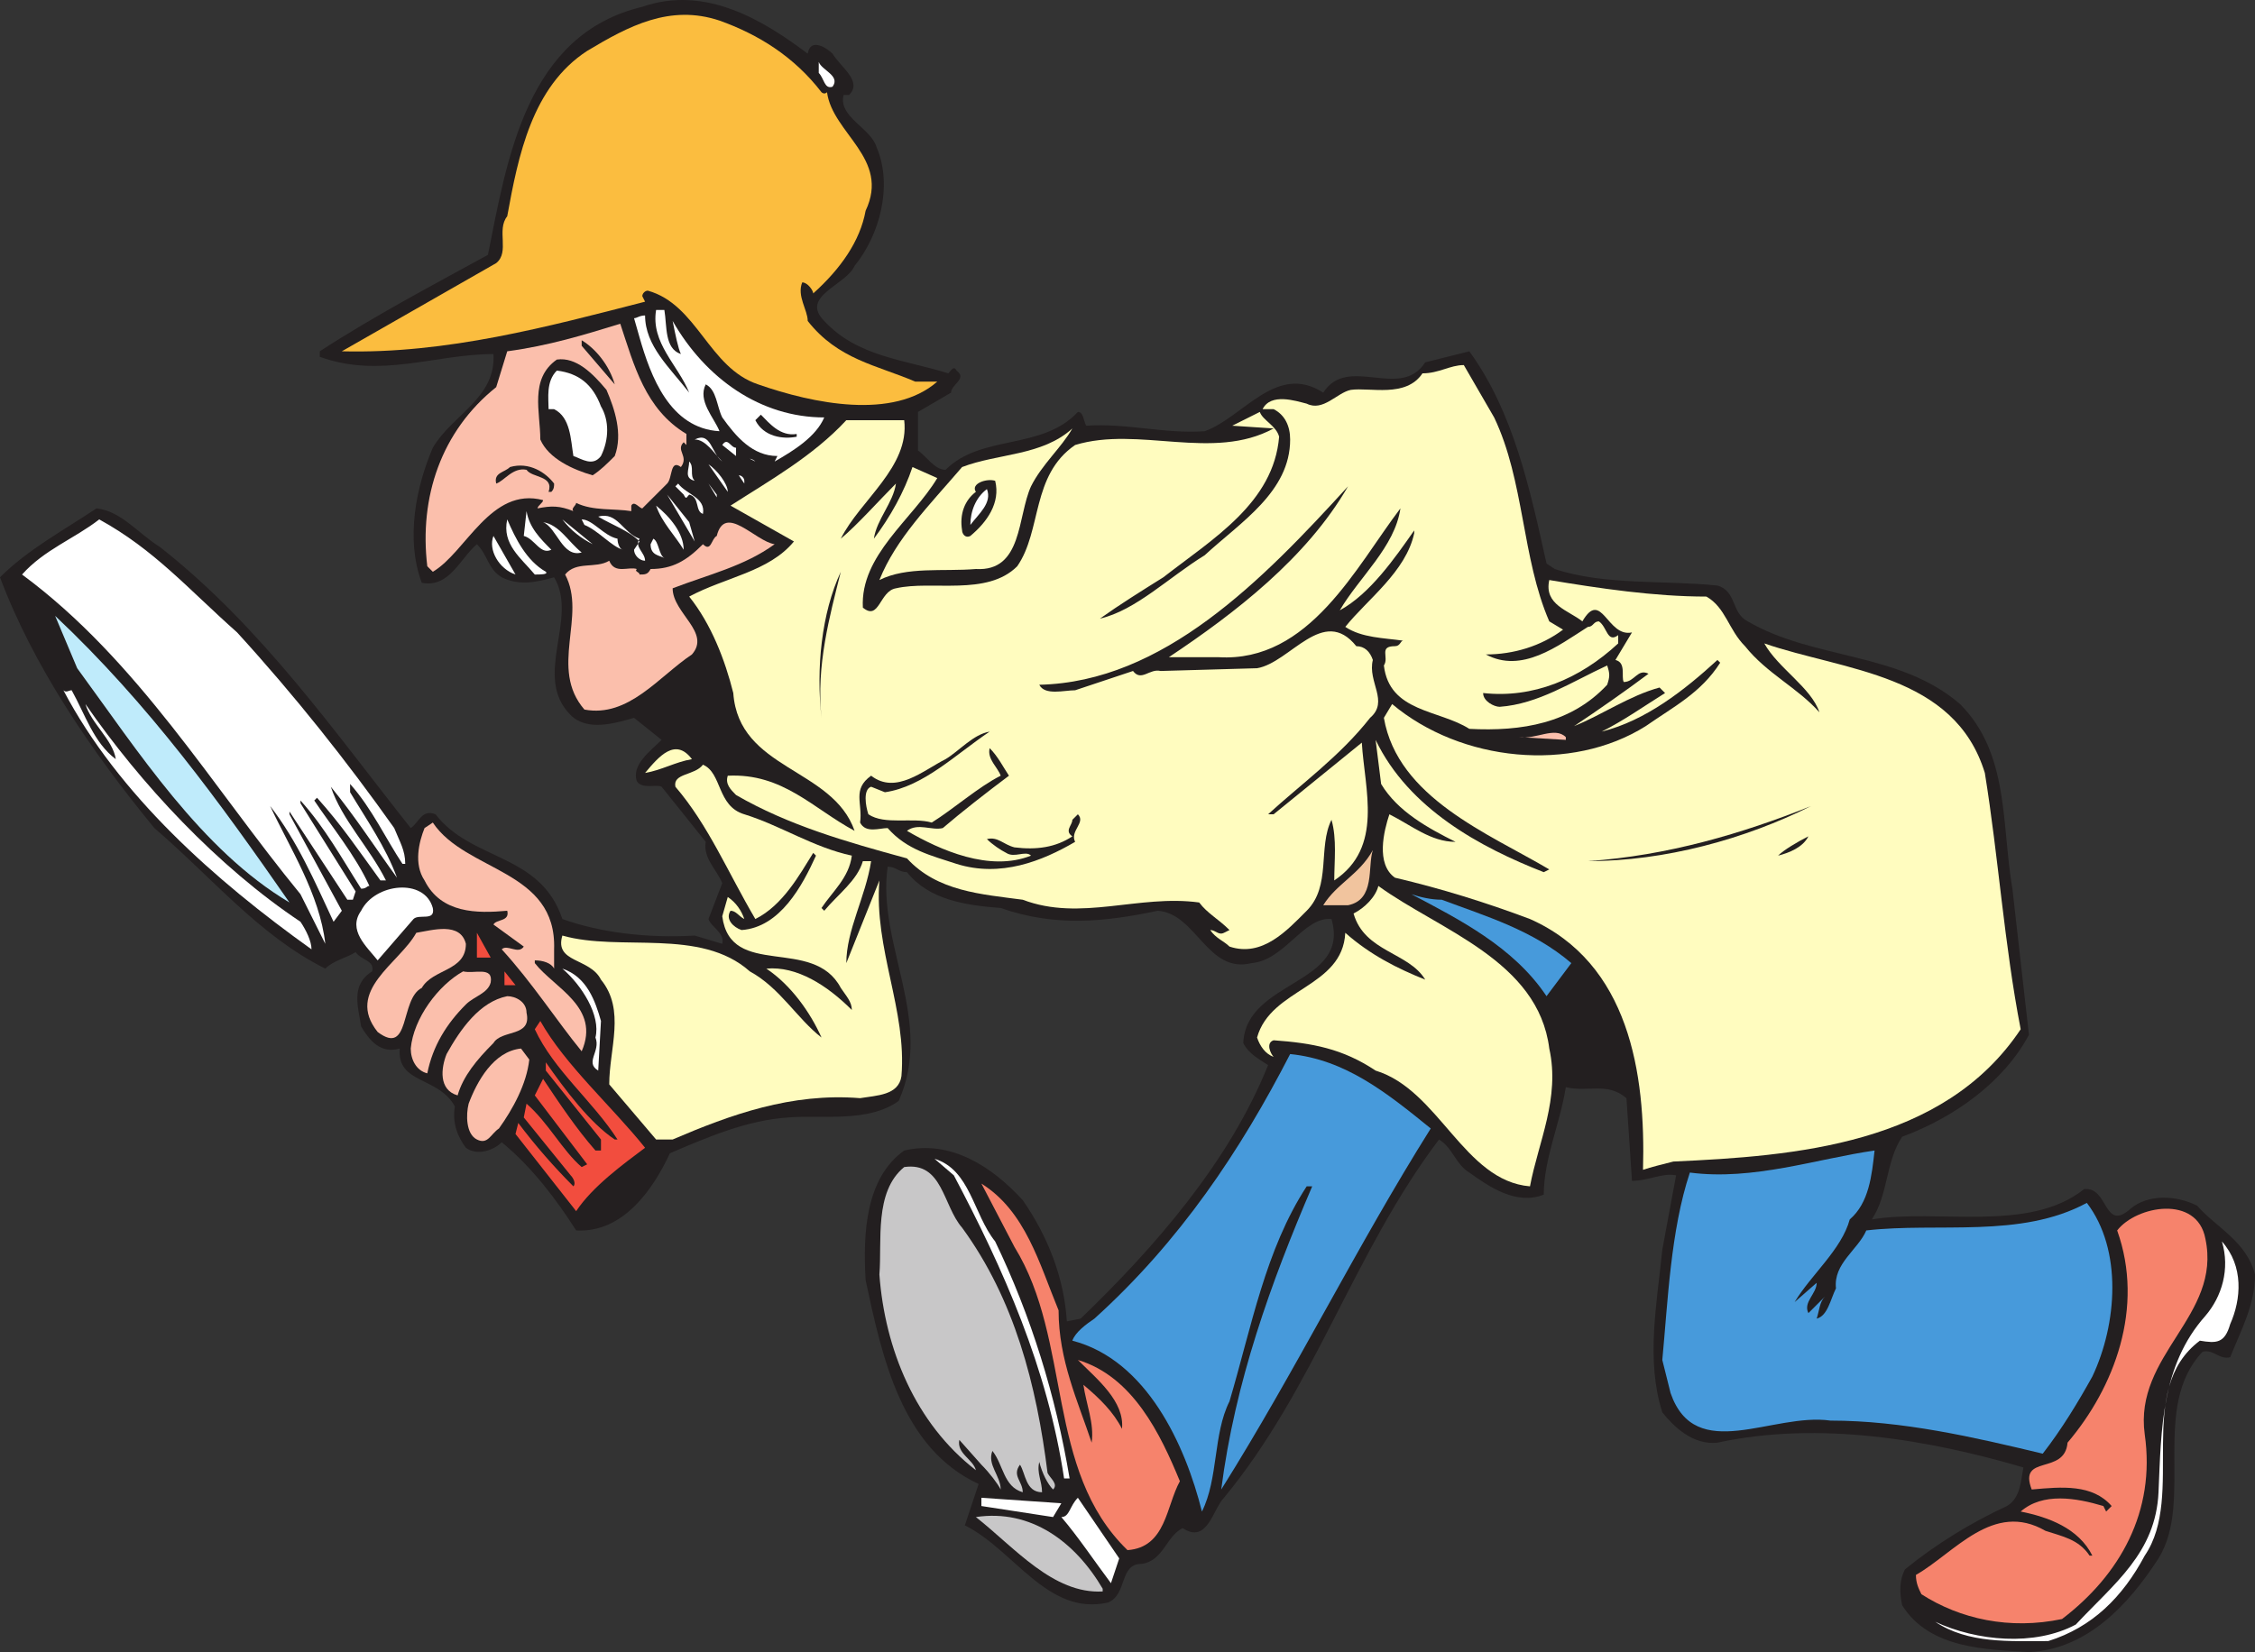
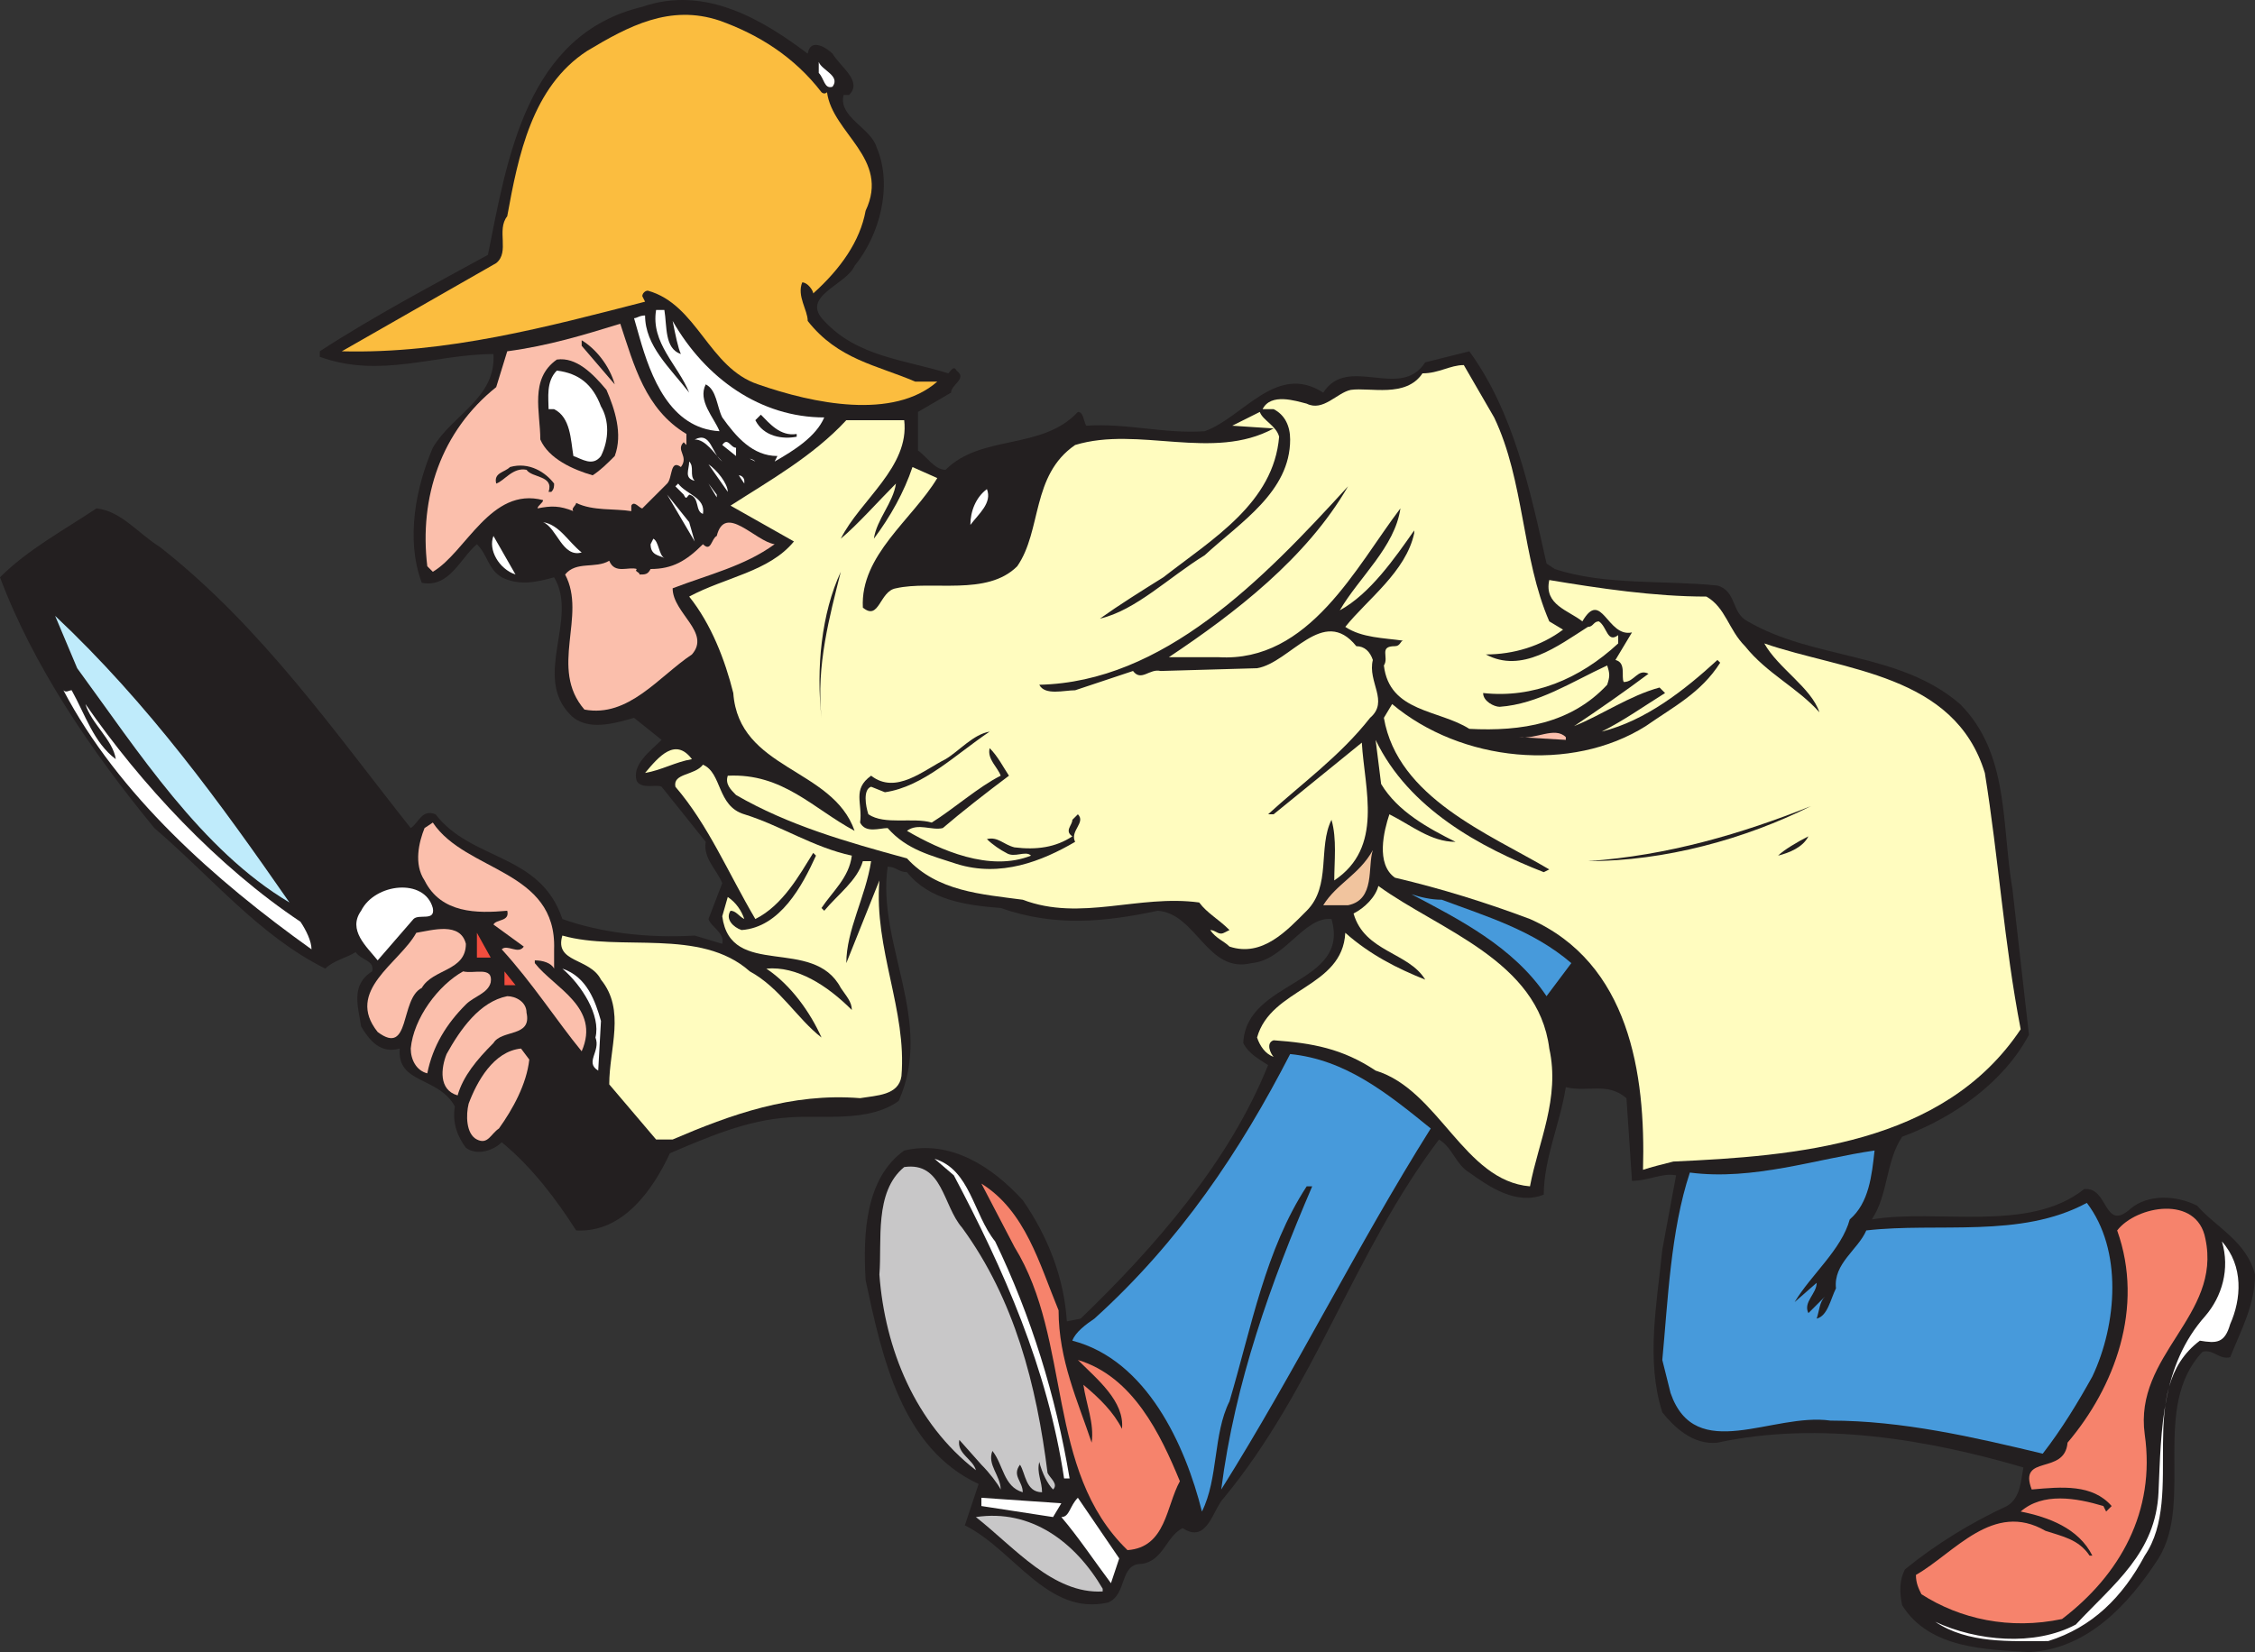
<svg xmlns="http://www.w3.org/2000/svg" width="613.5" height="449.6">
  <rect width="100%" height="100%" fill="#333333" stroke="none" />
  <path fill="#231f20" fill-rule="evenodd" d="M219.75 14.6c.75-4.5 5.25-1.5 6.75 0 2.25 3.75 8.25 7.5 4.5 11.25h-1.5c-1.5 6 7.5 9 9 14.25 4.5 10.5.75 24-6 32.25-2.25 5.25-15 8.25-8.25 15 9 9.75 21.75 10.5 33.75 14.25.75-.75 1.5-2.25 2.25-.75 3 2.25-1.5 3.75-1.5 6l-9 5.25v10.5c2.25 1.5 4.5 5.25 7.5 5.25 9.75-9.75 26.25-5.25 36-15.75 1.5 0 1.5 2.25 2.25 3.75 11.25-.75 21 2.25 32.25 1.5 10.5-3.75 19.5-18.75 32.25-10.5 6.75-10.5 21 2.25 27.75-8.25l12-3c12 16.5 16.5 37.5 21 57.75l2.25 1.5c13.5 4.5 30 3 44.25 4.5 5.25 1.5 3.75 7.5 8.25 9.75 18 10.5 41.25 8.25 57.75 22.5 13.5 13.5 11.25 33 14.25 50.25l4.5 39.75c-6.75 12.75-20.25 22.5-34.5 27.75-4.5 6.75-3.75 15.75-8.25 22.5 18-3 42.75 3.75 57.75-8.25 6.75-.75 5.25 12 12.75 5.25 4.5-3.75 12-3.75 18-.75 5.25 6 13.5 9.75 15.75 18.75 0 8.25-3.75 15-6.75 22.5-3 .75-4.5-2.25-7.5-1.5-14.25 15-2.25 40.5-12 56.25-8.25 12.75-19.5 24.75-35.25 25.5-11.25-.75-27-.75-34.5-12.75-.75-3.75-.75-6.75.75-9.75 8.25-6.75 18-12.75 27.75-17.25 3.75-2.25 3.75-6.75 4.5-10.5-25.5-7.5-55.5-12.75-83.25-6.75-6.75.75-12-4.5-15-8.25-4.5-14.25-1.5-29.25 0-44.25l3.75-20.25c-3.75-.75-7.5 1.5-12 1.5l-1.5-22.5c-5.25-4.5-10.5-1.5-16.5-3-1.5 9.75-6 19.5-6 29.25-7.5 3-15-2.25-20.25-6-3.75-2.25-4.5-6.75-8.25-9-23.25 30.75-33.75 67.5-58.5 97.5-3 3-4.5 12.75-11.25 8.25-4.5 2.25-5.25 9-11.25 9.75-6 0-3.75 8.25-9 10.5-16.5 3.75-25.5-14.25-39-21l3.75-11.25c-21-9.75-26.25-34.5-30.75-55.5-.75-12.75 0-27.75 10.5-35.25 12.75-3 24 4.5 32.25 13.5 6.75 9.75 11.25 21 12 33l3.75-.75c20.25-19.5 40.5-42.75 51-69-2.25-1.5-5.25-3-6.75-6 .75-17.25 29.25-15.75 24-33.75-7.5-.75-12.75 11.25-21.75 12-12 3-15-13.5-25.5-14.25-14.25 3-27.75 4.5-42.75-.75-9.75-.75-19.5-2.25-25.5-9.75-2.25 0-3-1.5-5.25-1.5-3 21 12.75 42 3 63.75-8.25 6-21 3.75-30 4.5-11.25.75-21.75 5.25-32.25 9.75-4.5 9.75-12.75 21.75-25.5 21-5.25-8.25-12-17.25-20.25-24-2.25 2.25-6.75 3.75-9.75 1.5-2.25-3-3.75-6.75-3-11.25-4.5-8.25-15.75-6-15-15.75-5.25 1.5-8.25-2.25-10.5-6-.75-5.25-3-11.25 3-15 .75-3-3-3-4.5-5.25-2.25 1.5-6 2.25-8.25 4.5-18-9-30.75-24.75-46.5-38.25-17.25-21-33-44.25-42-68.25 7.5-7.5 17.25-12.75 26.25-18.75 6.75.75 11.25 6.75 17.25 10.5 27.75 21.75 48 51 68.25 76.5 2.25-1.5 3-5.25 6.75-3.75 9.75 12.75 28.5 10.5 34.5 28.5 10.5 3.75 23.25 5.25 36 4.5l7.5 2.25c.75-3-3-4.5-3.75-6.75l3.75-9.75c-1.5-3.75-5.25-6.75-4.5-11.25l-12-15c-1.5-.75-5.25.75-6.75-1.5-1.5-4.5 3.75-8.25 6.75-11.25l-7.5-6c-5.25 1.5-12.75 3.75-17.25-.75-10.5-10.5 2.25-26.25-4.5-37.5-5.25 1.5-9.75 2.25-14.25 0-3.75-2.25-3.75-6-6.75-9-4.5 3.75-7.5 12-15 10.5-4.5-12-1.5-26.25 3-36.75 5.25-9 17.25-13.5 16.5-25.5-15.75 0-30.75 6.75-47.25.75v-1.5c15-9.75 30.75-18 45.75-26.25 5.25-26.25 10.5-60 42-67.5 17.25-6 33 3.75 45 12.75" />
  <path fill="#fbbd3f" fill-rule="evenodd" d="M223.5 25.1s.75.75 1.5 0c1.5 11.25 17.25 18 10.5 32.25-1.5 8.25-6.75 15.75-14.25 22.5 0-.75-1.5-3-3-3-1.5 3.75 1.5 7.5 1.5 10.5 8.25 10.5 18.75 12 29.25 16.5h6c-12 10.5-33.75 6-48.75.75-13.5-4.5-16.5-21.75-30-25.5-.75 0-1.5.75-1.5 1.5l.75 1.5c-26.25 6.75-54 14.25-82.5 13.5l42-24c3.75-3 0-9 3-12.75 3-16.5 6.75-35.25 21.75-45 11.25-6.75 22.5-12.75 36-8.25 10.5 3.75 20.25 9.75 27.75 19.5" />
  <path fill="#fff" fill-rule="evenodd" d="M226.5 23.6c-2.25.75-2.25-2.25-3.75-3.75v-3c.75 2.25 6 3.75 3.75 6.75m-45.75 60.75c.75 4.5 0 10.5 4.5 12-.75-1.5-1.5-5.25-2.25-9 9 15.75 24 26.25 41.25 26.25-2.25 5.25-8.25 9-13.5 12l.75-1.5c-6.75 0-11.25-5.25-15-10.5-1.5-3-1.5-7.5-4.5-9-2.25 4.5 2.25 9 3.75 12.75-13.5-.75-18.75-15-21.75-25.5l-1.5-5.25c.75 0 1.5-.75 3-.75 0 8.25 6.75 14.25 12 21-3-7.5-10.5-13.5-9-22.5h2.25" />
  <path fill="#fbbfac" fill-rule="evenodd" d="M168.75 88.1c3.75 11.25 6.75 23.25 18 30v3l-.75-.75c-2.25 2.25 1.5 3.75-.75 6.75-3-2.25-2.25 3-3.75 4.5l-6.75 6.75c-.75 0-2.25-2.25-3-.75v1.5c-4.5-.75-10.5 0-15-2.25 0 .75-1.5 1.5-.75 2.25-3.75-1.5-6-1.5-9.75-.75 0-.75 1.5-1.5 1.5-2.25-14.25-3.75-21 14.25-30 19.5l-1.5-1.5C114 135.35 120 117.35 135 105.35l3-9.75c11.25-1.5 21-4.5 30.75-7.5" />
  <path fill="#231f20" fill-rule="evenodd" d="m167.25 104.6-9-10.5v-1.5c3.75 2.25 7.5 6.75 9 12m-2.25 1.5c2.25 5.25 4.5 12 2.25 18-2.25 2.25-3.75 3.75-6 5.25-5.25-1.5-12-4.5-14.25-9.75 0-7.5-3-16.5 4.5-21.75 5.25-.75 9.75 3.75 13.5 8.25" />
  <path fill="#fffcbf" fill-rule="evenodd" d="M406.5 113.6c8.25 17.25 7.5 38.25 15 55.5l3.75 2.25c-6 4.5-13.5 6.75-21 6.75 9.75 5.25 19.5-2.25 27.75-7.5 1.5 0 1.5-1.5 3-1.5 2.25 1.5 2.25 6 5.25 3.75v2.25c-10.5 9.75-23.25 15-36.75 13.5 0 2.25 3 3.75 4.5 3.75 10.5-.75 19.5-6.75 29.25-11.25.75 2.25.75 3 0 5.25-9.75 10.5-23.25 12.75-37.5 12-8.25-5.25-21.75-4.5-23.25-17.25 1.5-2.25-1.5-5.25 3-5.25 1.5 0 1.5-1.5 2.25-1.5-5.25-.75-11.25-.75-15.75-3.75 6-7.5 16.5-15 18.75-25.5v-.75c-5.25 7.5-12 17.25-20.25 21.75 5.25-9 15-17.25 16.5-27.75-12 15.75-24.75 42-49.5 40.5H318c18-12 37.5-27 48.75-46.5-23.25 25.5-50.25 53.25-84 54 1.5 3 6.75 1.5 9.75 1.5l15.75-5.25c2.25 3 4.5-.75 7.5 0l26.25-.75c9-1.5 18-17.25 27-6 2.25 0 3.75 1.5 4.5 3.75-1.5 6 4.5 11.25-.75 15.75-8.25 10.5-18.75 18-27.75 26.25h1.5l24-19.5c.75 12.75 6 28.5-7.5 37.5 0-5.25.75-11.25-.75-16.5-3.75 7.5 0 18-6.75 24.75-5.25 5.25-12 12.75-21 9.75-1.5-1.5-3.75-2.25-5.25-4.5 1.5 0 2.25 1.5 3.75.75l1.5-.75c-3-3-6-4.5-8.25-7.5-16.5-2.25-32.25 5.25-48-.75-11.25-1.5-23.25-2.25-31.5-11.25-16.5-4.5-32.25-9-46.5-17.25-1.5-1.5-3-3-2.25-5.25 15-.75 23.25 9 34.5 15-6-17.25-31.5-16.5-33-37.5-2.25-9-6-18.75-12-26.25 9.75-5.25 21.75-6.75 28.5-15l-17.25-9.75c10.5-6.75 22.5-13.5 31.5-23.25H246c1.5 12.75-12 21.75-17.25 32.25 4.5-3.75 10.5-10.5 15-15-.75 5.25-5.25 9.75-6 15 4.5-6 8.25-12.75 10.5-19.5l6.75 3c-6.75 11.25-21 21-20.25 35.25 4.5 3.75 4.5-4.5 9-5.25 9.75-2.25 24.75 2.25 33-6 6.75-9.75 3.75-24.75 15.75-33 17.25-5.25 37.5 4.5 54-4.5l-11.25-.75 7.5-3.75c.75 2.25 4.5 3.75 5.25 6.75-1.5 18-18 27.75-31.5 38.25-6 3.75-12 7.5-17.25 11.25 9.75-2.25 18.75-11.25 28.5-17.25 9.75-9 23.25-17.25 23.25-31.5 0-3.75-1.5-6.75-4.5-8.25h-3c2.25-4.5 9-2.25 12-1.5 4.5 2.25 8.25-3 12-3.75 5.25-.75 15 2.25 19.5-4.5 4.5 0 7.5-2.25 11.25-2.25l8.25 14.25" />
  <path fill="#fff" fill-rule="evenodd" d="M163.5 110.6c2.25 3.75 2.25 9 0 13.5-2.25 3-5.25.75-7.5 0-.75-4.5-.75-10.5-5.25-12.75h-1.5c0-3-.75-7.5 2.25-10.5 6 .75 9.75 3.75 12 9.75" />
  <path fill="#231f20" fill-rule="evenodd" d="M216.75 118.1v.75c-3.75.75-9 0-11.25-4.5l1.5-1.5c2.25 2.25 5.25 6 9.75 5.25" />
  <path fill="#fff" fill-rule="evenodd" d="m150.75 118.85-1.5-3 1.5 3" />
-   <path fill="#fffcbf" fill-rule="evenodd" d="M280.5 132.35c-3.75 8.25-2.25 23.25-15 22.5-9 .75-18.75-.75-26.25 3 4.5-11.25 13.5-20.25 22.5-30.75 9.75-3.75 21.75-3 30-10.5-3 5.25-8.25 9.75-11.25 15.75" />
  <path fill="#fff" fill-rule="evenodd" d="M196.5 125.6c-2.25-2.25-4.5-6-7.5-6 4.5-2.25 4.5 3.75 7.5 6m3.75-3.75v2.25l-3.75-3c1.5-2.25 2.25.75 3.75.75m5.25 3.75-1.5-.75s.75 0 1.5.75m-16.5 5.25c-3-.75-1.5-3-1.5-5.25 1.5 1.5 0 3.75 1.5 5.25m9 3-5.25-7.5c2.25 1.5 5.25 5.25 5.25 7.5" />
  <path fill="#231f20" fill-rule="evenodd" d="M150.75 131.6c0 .75 0 1.5-.75 2.25h-.75c1.5-4.5-4.5-3.75-6-6-3.75-.75-6 3-8.25 3.75-.75-3 2.25-3 3.75-4.5 5.25-1.5 9.75 1.5 12 4.5" />
  <path fill="#fff" fill-rule="evenodd" d="M202.5 130.85v.75l-1.5-2.25c.75 0 1.5.75 1.5 1.5" />
  <path fill="#231f20" fill-rule="evenodd" d="M270.75 130.85c1.5 6-2.25 11.25-6.75 15-1.5.75-2.25-.75-2.25-1.5-.75-4.5.75-8.25 3.75-10.5-1.5-2.25 3-3.75 5.25-3" />
  <path fill="#fff" fill-rule="evenodd" d="M191.25 139.85c-2.25-.75-.75-4.5-3.75-5.25-.75.75-.75 1.5-1.5 0l-2.25-2.25.75-.75c2.25 3 7.5 3.75 6.75 8.25m3.75-4.5-2.25-3.75 2.25 3zm73.5-2.25c1.5 3.75-2.25 6.75-4.5 9.75 0-3.75 1.5-7.5 4.5-9.75M189 147.35l-7.5-12.75 6 7.5zm0 0" />
  <path fill="#231f20" fill-rule="evenodd" d="m381.75 136.1-.75 2.25.75-2.25" />
-   <path fill="#fff" fill-rule="evenodd" d="M186 149.6c-2.25-3.75-6-7.5-7.5-12 3.75 3 7.5 7.5 7.5 12m-36 0c-3 1.5-4.5-3-7.5-3.75l.75-6.75c.75 4.5 3.75 7.5 6.75 10.5m24-3c-1.5 2.25 1.5 3.75 1.5 6-1.5 0-3-1.5-3-3l1.5-2.25c-3-3-7.5-4.5-11.25-6.75 5.25-1.5 6.75 4.5 11.25 6m-12.75 1.5c-3-1.5-6-3.75-8.25-6.75l8.25 6.75m8.25 1.5c-3-.75-6.75-5.25-10.5-6.75l-.75-1.5c3 0 6 4.5 9.75 5.25 0 1.5.75 3 1.5 3m-105 22.5c15.75 17.25 30 35.25 42.75 53.25 1.5 3.75 3 6 3 9.75h-.75c-4.5-6.75-8.25-15-14.25-21.75v2.25c4.5 7.5 9.75 15 12.75 23.25-6-8.25-11.25-16.5-18-24.75 3 9 10.5 16.5 15 25.5h-1.5c-6-8.25-10.5-15-17.25-22.5l-.75.75c4.5 6.75 11.25 15 15 23.25-.75 0-.75.75-2.25.75-5.25-8.25-9.75-16.5-16.5-24v.75l15 24-.75 2.25h-1.5l-15.75-24v.75L93 247.85l-2.25 3C85.5 239.6 81 229.1 73.5 219.35c5.25 11.25 13.5 24 15 37.5l-6.75-13.5c-24-29.25-44.25-63.75-75.75-87 6-6.75 14.25-9.75 21-15 15 8.25 24 18.75 37.5 30.75m84-16.5c.75.75-1.5.75-3 .75-3.75-4.5-9-8.25-7.5-15 2.25 5.25 5.25 11.25 10.5 14.25" />
  <path fill="#fbbfac" fill-rule="evenodd" d="M210.75 148.1c-8.25 6-18 8.25-27.75 12 0 6.75 10.5 12 5.25 18-9 6-17.25 17.25-29.25 15-9.75-11.25.75-25.5-5.25-36.75 3-3.75 8.25-1.5 12-3.75 1.5 3.75 5.25 1.5 7.5 2.25-.75.75.75.75.75 1.5 1.5 0 2.25 0 3-1.5 6 0 9.75-2.25 14.25-6.75 2.25 2.25 2.25-1.5 3.75-2.25 2.25-9 10.5 1.5 15.75 2.25" />
  <path fill="#fff" fill-rule="evenodd" d="M158.25 150.35c-5.25 1.5-6.75-6.75-10.5-8.25 4.5.75 6.75 5.25 10.5 8.25m-18 6c-4.5-1.5-7.5-6.75-6-10.5l6 10.5m40.5-4.5c-1.5-.75-3.75-.75-3.75-3.75l.75-1.5c1.5.75 1.5 4.5 3 5.25" />
  <path fill="#231f20" fill-rule="evenodd" d="M223.5 195.35c-1.5-13.5 0-28.5 5.25-39.75-3 12-6.75 25.5-5.25 39.75" />
  <path fill="#fffcbf" fill-rule="evenodd" d="M464.25 162.35c5.25 3 6 9 10.5 13.5 6 7.5 14.25 11.25 20.25 18-2.25-6.75-11.25-12-15-18.75 21.75 7.5 51.75 8.25 60 35.25 3.75 23.25 5.25 46.5 9.75 69.75-21 31.5-61.5 34.5-94.5 36-3 .75-6 1.5-8.25 2.25.75-26.25-3.75-56.25-30.75-68.25-12-4.5-24-8.25-36.75-11.25-5.25-3.75-3-12.75-1.5-17.25 6 3 11.25 7.5 18 7.5-7.5-3.75-15.75-8.25-20.25-15.75l-1.5-12c9 18.75 28.5 29.25 45.75 36l1.5-.75c-16.5-9.75-41.25-19.5-45-41.25l2.25-3.75c18.75 15.75 48.75 18.75 69 6 7.5-5.25 15-9 20.25-17.25l-.75-.75c-9 8.25-19.5 16.5-31.5 19.5 6-3 11.25-6.75 17.25-10.5l-1.5-1.5c-8.25 2.25-15.75 7.5-23.25 10.5 6.75-4.5 14.25-9.75 20.25-14.25-3-1.5-3.75 2.25-6.75 2.25-.75-1.5.75-5.25-2.25-6l4.5-7.5c-6.75 1.5-8.25-12-13.5-3-3.75-3-10.5-4.5-9-11.25 13.5 2.25 28.5 4.5 42.75 4.5" />
  <path fill="#bfebfb" fill-rule="evenodd" d="M78.75 245.6c-24-14.25-41.25-41.25-57.75-63.75l-6-14.25c25.5 24 45 51 63.75 78" />
  <path fill="#fff" fill-rule="evenodd" d="M19.5 187.85c3.75 6.75 6 14.25 12 18.75-.75-5.25-6.75-9.75-8.25-15 15 21.75 36 44.25 58.5 59.25 1.5 2.25 3 5.25 3 7.5-26.25-18.75-52.5-42-67.5-70.5.75.75 1.5 0 2.25 0" />
  <path fill="#fbbfac" fill-rule="evenodd" d="M426 200.6v.75l-12.75-.75c4.5.75 9.75-3 12.75 0" />
  <path fill="#231f20" fill-rule="evenodd" d="M269.25 199.1c-9 6-18 15-28.5 16.5l-3.75-1.5c-2.25.75-1.5 5.25-.75 7.5 4.5 3 12 .75 17.25 2.25 6-3.75 12.75-9.75 18.75-12.75-.75-2.25-3.75-4.5-3-7.5 2.25 2.25 3.75 5.25 5.25 7.5-6 4.5-12.75 9.75-18 14.25-3 .75-6.75-1.5-9.75.75 9 5.25 22.5 11.25 33.75 6.75-1.5-1.5-4.5.75-6.75-.75-1.5-.75-3.75-2.25-5.25-3.75 3-.75 4.5 1.5 7.5 2.25 6 .75 11.25 0 15.75-3-2.25-1.5 0-3 0-4.5l1.5-1.5c2.25 2.25-2.25 4.5-.75 7.5-9 5.25-20.25 9.75-32.25 6-6.75-2.25-13.5-3.75-18.75-9.75-2.25 0-6 1.5-7.5-1.5.75-5.25-2.25-9 3-12.75 6.75 5.25 14.25-1.5 20.25-4.5 3.75-2.25 7.5-6.75 12-7.5" />
  <path fill="#fffcbf" fill-rule="evenodd" d="M188.25 206.6c-4.5.75-8.25 3-12.75 3.75 3.75-4.5 8.25-9.75 12.75-3.75m14.25 15c9.75 3 18.75 9 29.25 11.25-.75 6-5.25 9.75-8.25 14.25l.75.75c3.75-4.5 9-8.25 10.5-13.5H237c-1.5 9.75-6.75 18.75-6.75 27.75l9-22.5c-1.5 18.75 7.5 35.25 6 53.25-.75 5.25-6.75 5.25-11.25 6-18.75-1.5-35.25 4.5-51 11.25h-4.5l-12.75-15c0-9.75 4.5-20.25-2.25-28.5-3-6-12.75-4.5-10.5-12 15.75 4.5 37.5-2.25 51 9.75 8.25 4.5 12.75 12.75 19.5 18-3-6.75-8.25-14.25-15-18.75 8.25-.75 16.5 4.5 23.25 11.25 0-2.25-1.5-3.75-3-6-7.5-14.25-30-2.25-32.25-19.5l1.5-5.25c2.25 1.5 3.75 3.75 4.5 6-1.5-.75-2.25-2.25-3.75-2.25-1.5 2.25.75 4.5 3 5.25 10.5-.75 16.5-12 20.25-20.25l-.75-.75c-3.75 6-8.25 14.25-15.75 18-7.5-12.75-12.75-25.5-21.75-36-.75-3.75 5.25-3 7.5-6 5.25 2.25 3.75 11.25 11.25 13.5" />
  <path fill="#231f20" fill-rule="evenodd" d="m86.25 208.85 3 5.25-3-5.25m-9.75 9.75 2.25 1.5-2.25-1.5m416.25.75c-18 9-39.75 15-60.75 15 21.75-1.5 42-7.5 60.75-15" />
  <path fill="#fbbfac" fill-rule="evenodd" d="M150.75 258.35v5.25c-.75-1.5-3-2.25-5.25-2.25v.75c5.25 6.75 18 12 12.75 24-6.75-8.25-13.5-18.75-21.75-27.75 1.5-1.5 4.5 1.5 6-.75l-8.25-6c.75-1.5 4.5-.75 3.75-3.75-8.25.75-18 .75-22.5-8.25-3-4.5-1.5-10.5 0-14.25l2.25-1.5c9 13.5 33.75 12.75 33 34.5" />
  <path fill="#231f20" fill-rule="evenodd" d="M483.75 232.85c1.5-1.5 5.25-3.75 8.25-5.25-1.5 3-5.25 4.5-8.25 5.25" />
  <path fill="#f1c49e" fill-rule="evenodd" d="M366.75 246.35H360c3.75-6 9.75-8.25 13.5-15-1.5 4.5.75 13.5-6.75 15" />
  <path fill="#fffcbf" fill-rule="evenodd" d="M421.5 285.35c3 13.5-3 25.5-5.25 37.5-18-1.5-24.75-26.25-42-31.5-9-6-17.25-7.5-27.75-8.25-2.25.75-.75 3.75 0 4.5-2.25-.75-3.75-3-4.5-5.25 3.75-13.5 23.25-13.5 24-28.5 6.75 6 14.25 9.75 21.75 12.75-4.5-7.5-16.5-7.5-19.5-18 3-1.5 6-4.5 6.75-7.5 16.5 12 43.5 20.25 46.5 44.25" />
  <path fill="#fff" fill-rule="evenodd" d="M117.75 247.1c.75 3.75-3.75 1.5-5.25 3l-9.75 11.25c-3-3.75-8.25-8.25-4.5-13.5 3.75-7.5 17.25-9 19.5-.75" />
  <path fill="#479adb" fill-rule="evenodd" d="M392.25 244.85c12 4.5 24.75 8.25 35.25 17.25l-6.75 9c-9-13.5-24-21-36.75-27.75 2.25.75 5.25 1.5 8.25 1.5" />
  <path fill="#fbbfac" fill-rule="evenodd" d="M126.75 256.85c0 7.5-9 6.75-12 12-6 3-3 18.75-12 12-9-11.25 6-18.75 10.5-27 4.5-.75 12-3 13.5 3" />
  <path fill="#f24d3e" fill-rule="evenodd" d="M129.75 260.6v-6.75l3.75 6.75zm0 0" />
  <path fill="#fff" fill-rule="evenodd" d="m163.5 277.85-.75 13.5c-3.75-2.25.75-5.25-.75-9 1.5-6-3.75-14.25-9-18.75 6.75 2.25 9 9 10.5 14.25" />
  <path fill="#fbbfac" fill-rule="evenodd" d="M133.5 267.35c-.75 3-4.5 3.75-6.75 6-5.25 5.25-9 11.25-10.5 18.75-3-.75-4.5-3.75-4.5-6.75.75-8.25 7.5-17.25 14.25-21 3 .75 8.25-1.5 7.5 3" />
  <path fill="#f24d3e" fill-rule="evenodd" d="M137.25 268.1v-3.75l3 3.75zm0 0" />
  <path fill="#fbbfac" fill-rule="evenodd" d="M143.25 275.6c1.5 6.75-6.75 4.5-9 8.25-4.5 4.5-8.25 9-9.75 14.25-5.25-1.5-4.5-7.5-3-11.25 3.75-6.75 9-14.25 16.5-15.75 2.25 0 5.25 1.5 5.25 4.5" />
-   <path fill="#f24d3e" fill-rule="evenodd" d="M175.5 312.35c-6 4.5-14.25 10.5-18.75 17.25l-16.5-21 .75-3c4.5 6 9.75 12 15 17.25.75-.75 0-2.25-.75-3L142.5 304.1l.75-3.75c6 5.25 9.75 12.75 15 17.25l1.5-.75-14.25-18.75 2.25-4.5c4.5 6.75 9 13.5 14.25 19.5h1.5v-3l-15-18.75v-2.25c5.25 7.5 12 16.5 18.75 21h.75c-6.75-10.5-17.25-18.75-22.5-30l1.5-2.25c6.75 12 19.5 23.25 28.5 34.5" />
  <path fill="#fbbfac" fill-rule="evenodd" d="M144 288.35c-.75 6.75-4.5 13.5-8.25 18.75-2.25 1.5-3 4.5-6 3s-3-6.75-2.25-9.75c2.25-6 6.75-14.25 14.25-15l2.25 3" />
  <path fill="#479adb" fill-rule="evenodd" d="M389.25 307.1c-20.25 32.25-36.75 66-57 98.25 3.75-29.25 13.5-56.25 24.75-82.5h-1.5c-11.25 17.25-15 38.25-21 58.5-4.5 9-3 21-7.5 30-4.5-18-15-41.25-35.25-46.5.75-2.25 3.75-4.5 6-6 23.25-21 39.75-45.75 53.25-72 15 1.5 26.25 10.5 38.25 20.25m120.75 6c-.75 6.75-1.5 14.25-6.75 18.75-2.25 8.25-10.5 15-15 22.5l6-5.25c0 3-3.75 5.25-2.25 8.25l4.5-4.5c-1.5 1.5-1.5 3.75-2.25 6 3-.75 3.75-5.25 5.25-8.25-.75-6.75 6-10.5 8.25-15.75 19.5-2.25 42 2.25 60-7.5 9.75 12.75 8.25 33 1.5 47.25-3.75 6.75-8.25 14.25-13.5 21-18.75-4.5-38.25-9-57.75-9-15.75-2.25-36.75 12-43.5-7.5l-2.25-9c1.5-15.75 2.25-35.25 7.5-51 17.25 2.25 34.5-3.75 50.25-6" />
  <path fill="#fff" fill-rule="evenodd" d="M270.75 337.85c9.75 20.25 16.5 42 20.25 64.5h-1.5c-4.5-30-16.5-57-30-82.5l-5.25-4.5c9.75 3 10.5 15 16.5 22.5" />
  <path fill="#c8c7c8" fill-rule="evenodd" d="M261.75 334.1C276 353.6 282 376.85 285 400.85c.75 1.5 3 3 1.5 4.5-1.5-1.5-3-4.5-3.75-7.5-.75 3 .75 5.25.75 8.25-4.5 0-4.5-5.25-6-7.5-2.25 3 .75 4.5.75 7.5-5.25-1.5-5.25-7.5-8.25-11.25-1.5 3.75 2.25 6.75 2.25 10.5-.75-1.5-3-4.5-5.25-6.75l-6-6.75c-.75 3.75 3.75 5.25 4.5 8.25-16.5-12.75-24.75-33-26.25-53.25.75-9-1.5-22.5 6.75-29.25 10.5-1.5 10.5 10.5 15.75 16.5" />
  <path fill="#f6836c" fill-rule="evenodd" d="M288 356.6c0 13.5 5.25 24.75 9 36 .75-5.25-1.5-10.5-2.25-15.75 4.5 3.75 8.25 7.5 10.5 12 .75-7.5-6.75-13.5-12-18.75 15 4.5 22.5 20.25 27.75 33-3.75 6.75-3.75 18-14.25 18.75-22.5-21.75-15-57-30.75-82.5l-9-17.25c12 7.5 15.75 21.75 21 34.5m312-19.5c4.5 21-19.5 31.5-16.5 53.25 3 21-6.75 38.25-22.5 50.25-14.25 3-27.75 0-38.25-6.75-.75-1.5-1.5-3-1.5-5.25 10.5-6 21-20.25 35.25-12 4.5 1.5 9 2.25 12 6.75h.75c-3.75-7.5-12-10.5-19.5-12 6-5.25 15-3.75 22.5-1.5l.75 1.5 1.5-1.5c-5.25-6-13.5-5.25-21.75-4.5-3.75-9.75 9-3.75 9.75-12.75 12.75-15 21-36.75 13.5-57.75 5.25-6.75 21.75-9.75 24 2.25" />
  <path fill="#fff" fill-rule="evenodd" d="M606.75 360.35c-1.5 5.25-3.75 5.25-8.25 4.5-18 13.5-3.75 42-15 58.5-6 11.25-14.25 19.5-26.25 23.25-10.5 0-21.75.75-30.75-5.25 11.25 5.25 27 6.75 38.25.75 10.5-11.25 21.75-19.5 22.5-36 .75-17.25.75-34.5 12.75-48 4.5-5.25 6.75-12.75 4.5-20.25 6 6.75 5.25 15.75 2.25 22.5" />
  <path fill="#231f20" fill-rule="evenodd" d="m268.5 391.1.75 3.75-.75-3.75" />
  <path fill="#fff" fill-rule="evenodd" d="m286.5 412.85-19.5-3v-2.25l21.75 1.5-2.25 3.75m15.75 18c-4.5-6-9-12.75-13.5-18 2.25 0 2.25-3 4.5-5.25l11.25 16.5-2.25 6.75" />
  <path fill="#c8c7c8" fill-rule="evenodd" d="M300 432.35v.75c-13.5.75-24-12-34.5-20.25 15-2.25 27 6.75 34.5 19.5" />
</svg>